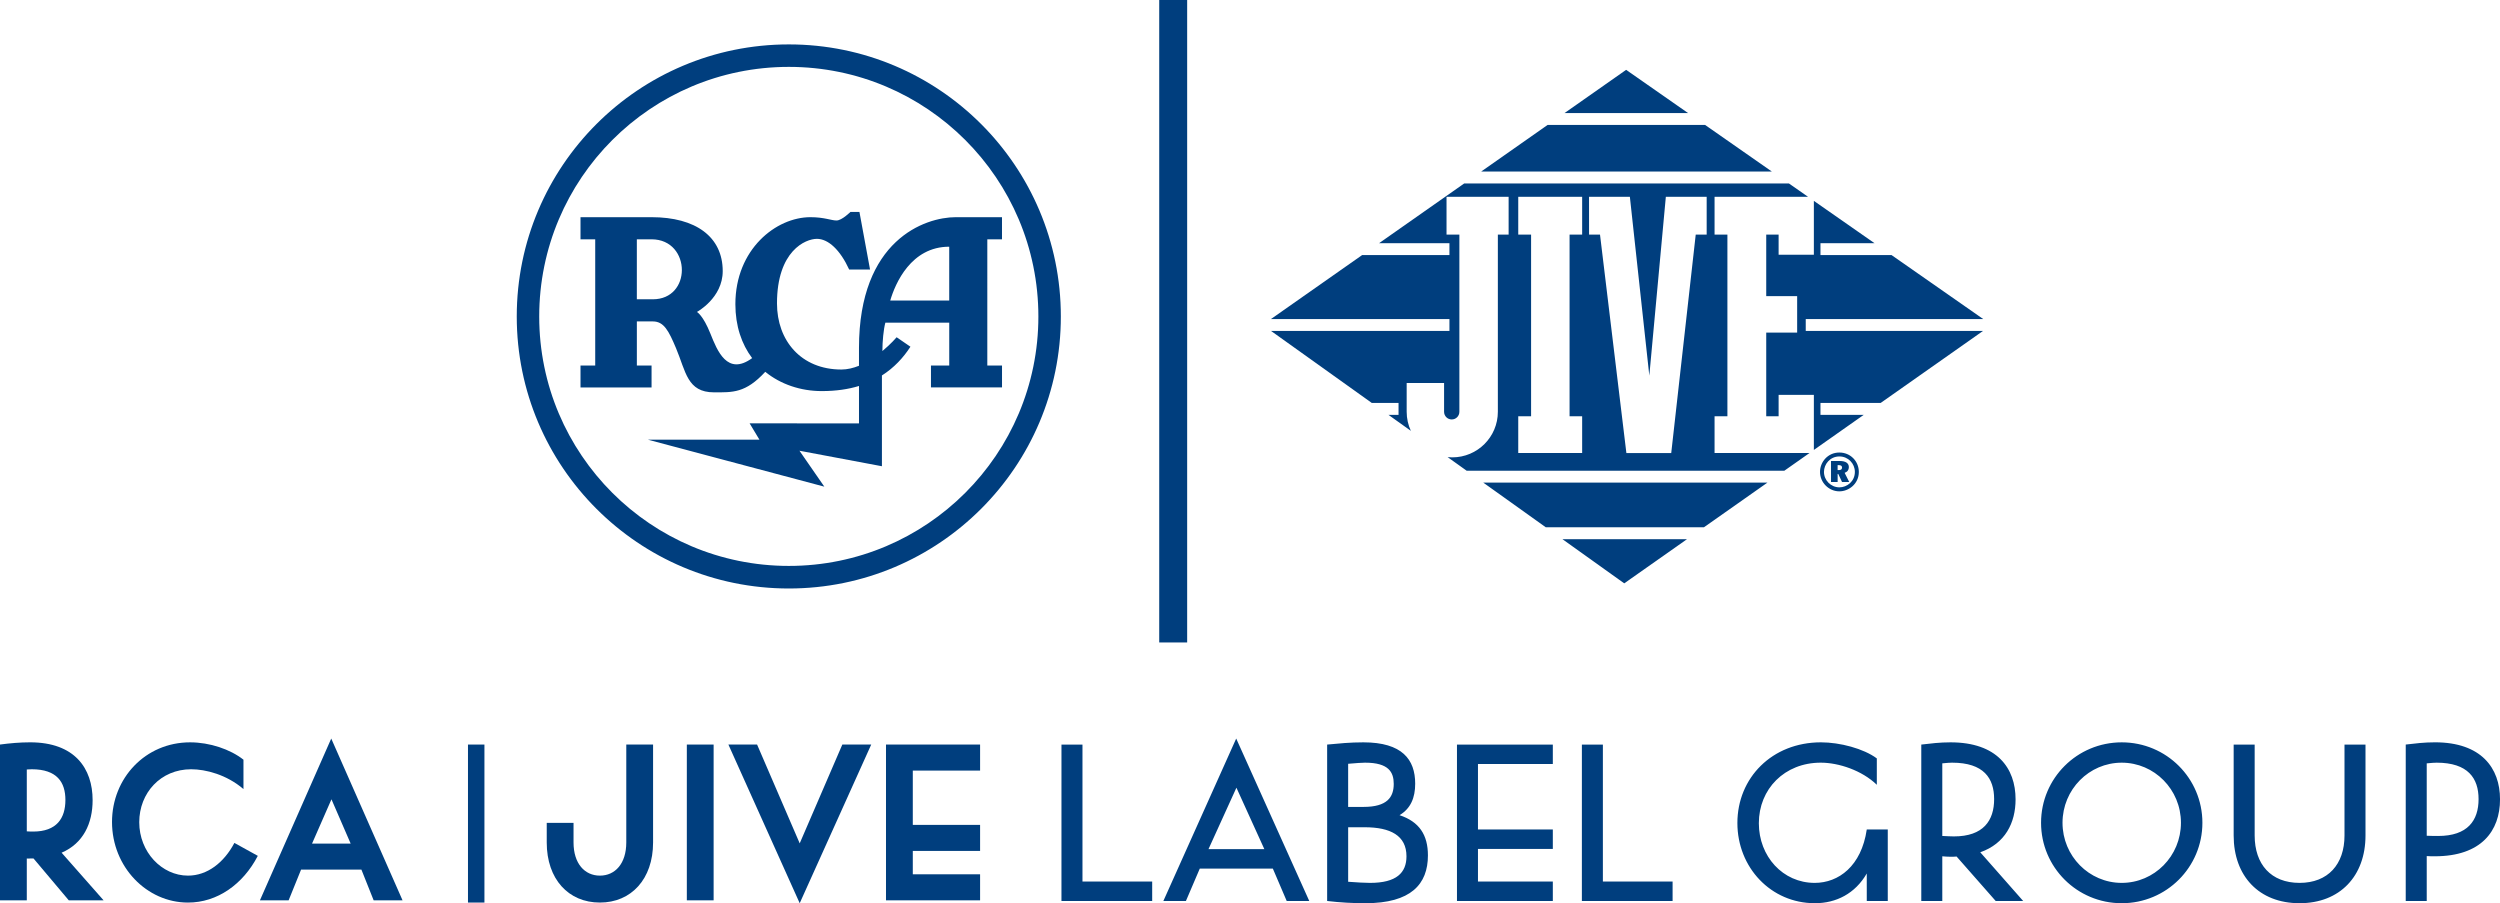
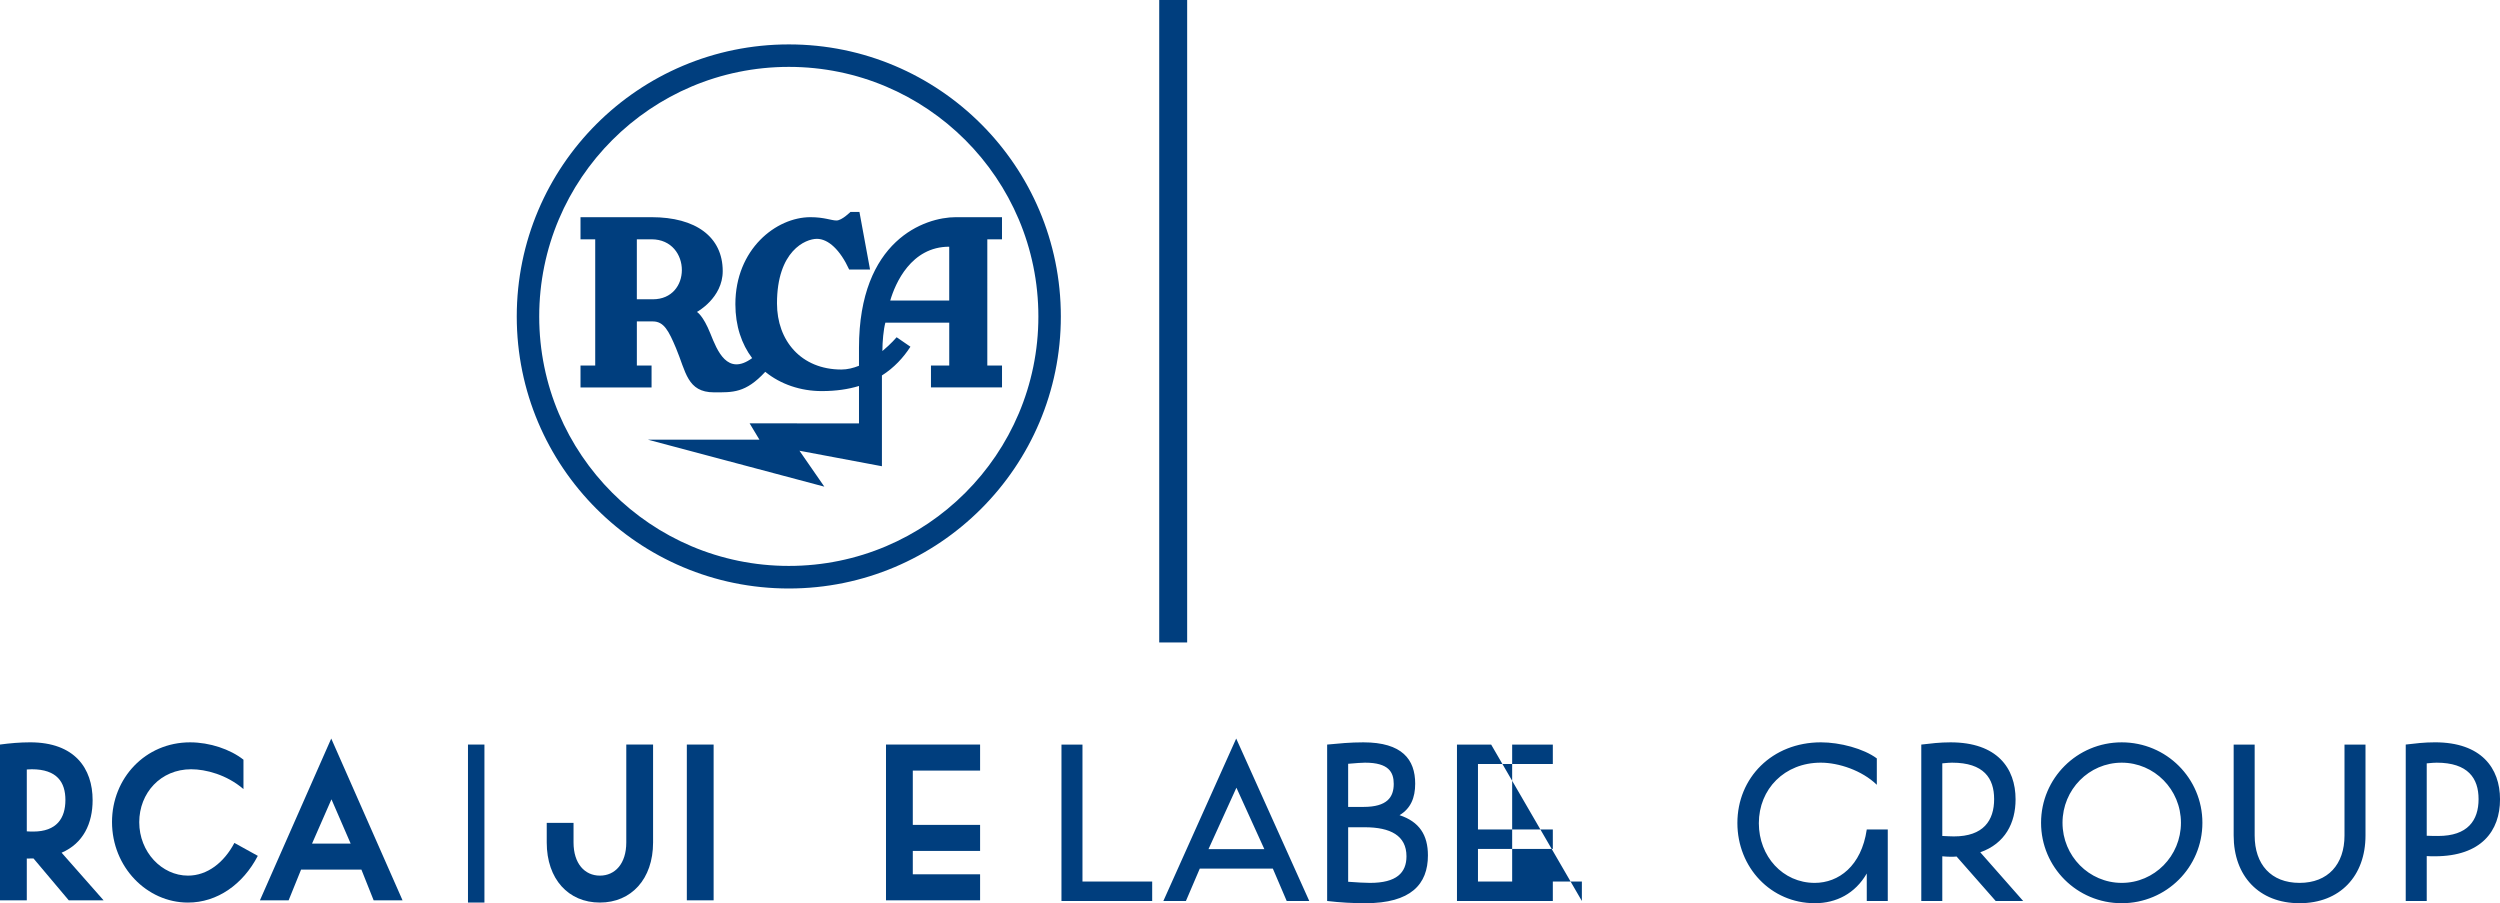
<svg xmlns="http://www.w3.org/2000/svg" width="238.666" height="86.227" viewBox="0 0 238.666 86.227">
  <g transform="translate(-14.667,-5.333)">
-     <path id="path16" style="fill:#003e7e;fill-opacity:1;stroke:none;stroke-width:0.379" d="m 169.908,12 -5.878,4.125 h 11.788 z m -7.497,5.26 -6.343,4.451 h 27.754 l -6.377,-4.451 z m -7.962,5.587 -8.125,5.701 h 6.716 v 1.136 h -8.335 l -8.706,6.109 h 17.042 v 1.136 h -17.028 l 9.616,6.872 h 2.553 v 1.136 h -0.963 l 2.138,1.527 c -0.256,-0.554 -0.399,-1.17 -0.399,-1.821 v -2.749 h 3.571 v 2.753 c 0,0.404 0.325,0.73 0.73,0.73 0.404,0 0.73,-0.326 0.73,-0.73 v -16.918 h -1.226 v -3.611 h 5.928 v 3.611 h -1.028 v 16.915 c 0,2.404 -1.948,4.352 -4.352,4.352 -0.149,0 -0.296,-0.008 -0.442,-0.022 l 1.815,1.297 h 30.33 l 2.4,-1.689 h -9.063 v -3.508 h 1.226 v -17.344 h -1.226 v -3.611 h 8.921 l -1.822,-1.272 z m 5.16,1.272 h 6.101 v 3.611 h -1.201 v 17.344 h 1.201 v 3.508 h -6.101 v -3.508 h 1.226 v -17.344 h -1.226 z m 6.758,0 h 3.898 l 1.857,17.074 1.577,-17.074 h 3.898 v 3.611 h -1.045 l -2.338,20.853 h -4.282 l -2.518,-20.853 h -1.045 z m 21.463,0.39 v 5.141 h -3.365 v -1.921 h -1.182 v 5.874 h 2.952 v 3.485 h -2.952 v 7.985 h 1.182 v -2.046 h 3.365 v 5.26 l 4.763,-3.351 h -4.132 v -1.136 h 5.747 l 9.768,-6.872 h -16.921 v -1.136 h 16.944 l -8.754,-6.109 h -6.784 v -1.136 h 5.156 z m 2.435,24.025 c -1.115,0 -1.848,0.917 -1.848,1.853 0,1.013 0.844,1.853 1.848,1.853 0.887,0 1.858,-0.705 1.858,-1.853 0,-1.019 -0.798,-1.853 -1.858,-1.853 z m 0.005,0.374 c 0.836,0 1.475,0.678 1.475,1.475 0,0.909 -0.753,1.475 -1.475,1.475 -0.819,0 -1.475,-0.676 -1.475,-1.475 0,-0.717 0.564,-1.475 1.475,-1.475 z m -0.803,0.434 v 2.005 H 190.1 v -0.768 h 0.06 l 0.359,0.768 h 0.687 l -0.439,-0.874 c 0.263,-0.091 0.404,-0.288 0.404,-0.54 0,-0.379 -0.298,-0.591 -0.879,-0.591 z m 0.631,0.394 h 0.096 c 0.222,0 0.328,0.071 0.328,0.232 0,0.157 -0.101,0.242 -0.293,0.242 h -0.131 z m -33.828,1.67 5.967,4.264 h 15.099 l 6.061,-4.264 z m 7.556,5.4 5.901,4.217 5.994,-4.217 z" />
    <path id="path451" style="clip-rule:evenodd;display:inline;fill:#003e7e;fill-rule:evenodd;stroke:none;stroke-width:0.564" d="m 75.464,33.905 v -5.726 h 1.404 c 1.925,0 2.901,1.487 2.894,2.946 -0.006,1.403 -0.922,2.78 -2.774,2.78 z m 24.191,0.119 c 0.478,-1.633 1.986,-5.139 5.631,-5.139 v 5.139 z m 10.669,-5.846 v -2.112 h -4.409 c -2.962,0 -9.244,2.188 -9.244,12.476 v 1.709 c -0.544,0.218 -1.11,0.359 -1.677,0.359 -3.854,0 -6.151,-2.765 -6.151,-6.314 0,-5.03 2.733,-6.162 3.81,-6.162 1.088,0 2.221,1.056 3.081,2.929 h 1.992 l -1.012,-5.498 h -0.86 c 0,0 -0.816,0.817 -1.328,0.817 -0.501,0 -1.164,-0.316 -2.493,-0.316 -3.266,0 -7.163,3.048 -7.163,8.306 0,2.079 0.599,3.821 1.601,5.149 -2.373,1.731 -3.333,-0.707 -3.985,-2.34 -0.699,-1.752 -1.285,-2.069 -1.285,-2.069 0,0 2.461,-1.328 2.461,-3.897 0,-3.277 -2.581,-5.149 -6.793,-5.149 h -6.783 v 2.112 h 1.404 v 12.052 h -1.404 v 2.09 h 6.783 v -2.09 h -1.404 v -4.213 h 1.524 c 1.056,0 1.511,0.882 2.221,2.569 0.934,2.222 1.056,4.202 3.625,4.202 1.763,0 3.005,0.087 4.888,-1.96 1.469,1.197 3.385,1.84 5.399,1.84 1.351,0 2.526,-0.174 3.549,-0.489 v 3.571 H 86.231 l 0.936,1.557 H 76.52 l 16.843,4.485 -2.374,-3.429 7.872,1.48 v -8.666 c 1.164,-0.74 2.047,-1.699 2.722,-2.744 l -1.317,-0.904 c 0,0 -0.533,0.632 -1.36,1.317 0,-0.911 0.107,-2.055 0.283,-2.711 h 6.099 v 4.094 h -1.745 v 2.09 h 6.783 v -2.09 h -1.404 V 28.178 Z M 89.976,59.359 c -13.162,0 -23.832,-10.67 -23.832,-23.81 0,-13.162 10.669,-23.831 23.832,-23.831 13.151,0 23.821,10.669 23.821,23.831 0,13.14 -10.67,23.81 -23.821,23.81 z m 0,-49.787 c -14.349,0 -25.976,11.627 -25.976,25.976 0,14.328 11.627,25.966 25.976,25.966 14.338,0 25.966,-11.638 25.966,-25.966 0,-14.349 -11.628,-25.976 -25.966,-25.976 z" />
-     <path d="m 116.001,91.347 h 8.661 v -1.856 h -6.655 v -13.076 h -2.005 z m 11.882,0 1.323,-3.093 h 6.975 l 1.323,3.093 h 2.154 l -6.975,-15.508 -6.954,15.508 z m 4.821,-10.815 2.666,5.866 h -5.333 z m 8.661,10.815 c 1.259,0.149 2.453,0.213 3.648,0.213 4.352,0 5.973,-1.813 5.973,-4.565 0,-1.962 -0.832,-3.221 -2.709,-3.84 1.067,-0.64 1.493,-1.664 1.493,-3.008 0,-2.304 -1.237,-3.946 -4.949,-3.946 -1.259,0 -2.346,0.107 -3.456,0.213 z m 3.584,-7.039 c 2.453,0 3.989,0.789 3.989,2.773 0,1.579 -0.96,2.538 -3.477,2.538 -0.448,0 -1.259,-0.043 -2.09,-0.107 v -5.205 z m 0.043,-6.165 c 2.261,0 2.73,0.917 2.73,2.026 0,1.259 -0.619,2.197 -2.88,2.197 h -1.472 v -4.117 c 0.768,-0.064 1.301,-0.107 1.621,-0.107 z m 8.767,13.204 h 9.151 v -1.856 h -7.146 v -3.114 h 7.146 v -1.856 h -7.146 v -6.25 h 7.146 v -1.856 h -9.151 z m 11.924,0 h 8.661 v -1.856 h -6.655 v -13.076 h -2.005 z m 27.198,0 h 2.005 v -6.826 h -2.005 c -0.512,3.498 -2.688,5.098 -4.97,5.098 -3.05,0 -5.333,-2.538 -5.333,-5.696 0,-3.264 2.453,-5.781 5.909,-5.781 1.728,0 3.946,0.747 5.354,2.112 v -2.517 c -1.259,-0.939 -3.52,-1.536 -5.333,-1.536 -4.672,0 -7.978,3.392 -7.978,7.701 0,4.245 3.2,7.658 7.402,7.658 2.026,0 3.84,-0.917 4.949,-2.837 z m 5.205,0 h 2.005 v -4.266 c 0.256,0.021 0.512,0.043 0.768,0.043 0.192,0 0.405,0 0.597,-0.021 l 3.733,4.245 h 2.624 l -4.096,-4.65 c 2.368,-0.832 3.37,-2.794 3.37,-5.056 0,-2.986 -1.771,-5.44 -6.207,-5.44 -1.024,0 -1.899,0.107 -2.794,0.213 z m 2.944,-13.204 c 3.029,0 4.01,1.493 4.01,3.477 0,2.048 -1.024,3.562 -3.84,3.562 -0.256,0 -0.64,-0.021 -1.109,-0.043 v -6.933 c 0.448,-0.043 0.725,-0.064 0.939,-0.064 z m 8.49,5.738 c 0,4.245 3.434,7.679 7.701,7.679 4.266,0 7.701,-3.434 7.701,-7.679 0,-4.245 -3.434,-7.679 -7.701,-7.679 -4.266,0 -7.701,3.434 -7.701,7.679 z m 2.048,0 c 0,-3.178 2.538,-5.738 5.653,-5.738 3.114,0 5.653,2.56 5.653,5.738 0,3.178 -2.538,5.738 -5.653,5.738 -3.114,0 -5.653,-2.56 -5.653,-5.738 z m 26.92,-7.466 v 8.682 c 0,2.752 -1.579,4.522 -4.288,4.522 -2.73,0 -4.288,-1.771 -4.288,-4.522 v -8.682 h -2.005 v 8.682 c 0,3.861 2.41,6.463 6.293,6.463 3.861,0 6.293,-2.602 6.293,-6.463 v -8.682 z m 5.845,14.932 h 2.005 v -4.288 c 0.256,0.021 0.512,0.021 0.768,0.021 4.458,0 6.229,-2.432 6.229,-5.44 0,-2.986 -1.792,-5.44 -6.207,-5.44 -1.024,0 -1.899,0.107 -2.794,0.213 z m 2.944,-13.204 c 3.008,0 4.01,1.493 4.01,3.477 0,2.048 -1.045,3.52 -3.861,3.52 -0.256,0 -0.64,0 -1.088,-0.021 v -6.911 c 0.448,-0.043 0.725,-0.064 0.939,-0.064 z" id="text17" style="fill:#003e7e;fill-rule:evenodd;stroke-width:0.306" />
+     <path d="m 116.001,91.347 h 8.661 v -1.856 h -6.655 v -13.076 h -2.005 z m 11.882,0 1.323,-3.093 h 6.975 l 1.323,3.093 h 2.154 l -6.975,-15.508 -6.954,15.508 z m 4.821,-10.815 2.666,5.866 h -5.333 z m 8.661,10.815 c 1.259,0.149 2.453,0.213 3.648,0.213 4.352,0 5.973,-1.813 5.973,-4.565 0,-1.962 -0.832,-3.221 -2.709,-3.84 1.067,-0.64 1.493,-1.664 1.493,-3.008 0,-2.304 -1.237,-3.946 -4.949,-3.946 -1.259,0 -2.346,0.107 -3.456,0.213 z m 3.584,-7.039 c 2.453,0 3.989,0.789 3.989,2.773 0,1.579 -0.96,2.538 -3.477,2.538 -0.448,0 -1.259,-0.043 -2.09,-0.107 v -5.205 z m 0.043,-6.165 c 2.261,0 2.73,0.917 2.73,2.026 0,1.259 -0.619,2.197 -2.88,2.197 h -1.472 v -4.117 c 0.768,-0.064 1.301,-0.107 1.621,-0.107 z m 8.767,13.204 h 9.151 v -1.856 h -7.146 v -3.114 h 7.146 v -1.856 h -7.146 v -6.25 h 7.146 v -1.856 h -9.151 z m 11.924,0 v -1.856 h -6.655 v -13.076 h -2.005 z m 27.198,0 h 2.005 v -6.826 h -2.005 c -0.512,3.498 -2.688,5.098 -4.97,5.098 -3.05,0 -5.333,-2.538 -5.333,-5.696 0,-3.264 2.453,-5.781 5.909,-5.781 1.728,0 3.946,0.747 5.354,2.112 v -2.517 c -1.259,-0.939 -3.52,-1.536 -5.333,-1.536 -4.672,0 -7.978,3.392 -7.978,7.701 0,4.245 3.2,7.658 7.402,7.658 2.026,0 3.84,-0.917 4.949,-2.837 z m 5.205,0 h 2.005 v -4.266 c 0.256,0.021 0.512,0.043 0.768,0.043 0.192,0 0.405,0 0.597,-0.021 l 3.733,4.245 h 2.624 l -4.096,-4.65 c 2.368,-0.832 3.37,-2.794 3.37,-5.056 0,-2.986 -1.771,-5.44 -6.207,-5.44 -1.024,0 -1.899,0.107 -2.794,0.213 z m 2.944,-13.204 c 3.029,0 4.01,1.493 4.01,3.477 0,2.048 -1.024,3.562 -3.84,3.562 -0.256,0 -0.64,-0.021 -1.109,-0.043 v -6.933 c 0.448,-0.043 0.725,-0.064 0.939,-0.064 z m 8.49,5.738 c 0,4.245 3.434,7.679 7.701,7.679 4.266,0 7.701,-3.434 7.701,-7.679 0,-4.245 -3.434,-7.679 -7.701,-7.679 -4.266,0 -7.701,3.434 -7.701,7.679 z m 2.048,0 c 0,-3.178 2.538,-5.738 5.653,-5.738 3.114,0 5.653,2.56 5.653,5.738 0,3.178 -2.538,5.738 -5.653,5.738 -3.114,0 -5.653,-2.56 -5.653,-5.738 z m 26.92,-7.466 v 8.682 c 0,2.752 -1.579,4.522 -4.288,4.522 -2.73,0 -4.288,-1.771 -4.288,-4.522 v -8.682 h -2.005 v 8.682 c 0,3.861 2.41,6.463 6.293,6.463 3.861,0 6.293,-2.602 6.293,-6.463 v -8.682 z m 5.845,14.932 h 2.005 v -4.288 c 0.256,0.021 0.512,0.021 0.768,0.021 4.458,0 6.229,-2.432 6.229,-5.44 0,-2.986 -1.792,-5.44 -6.207,-5.44 -1.024,0 -1.899,0.107 -2.794,0.213 z m 2.944,-13.204 c 3.008,0 4.01,1.493 4.01,3.477 0,2.048 -1.045,3.52 -3.861,3.52 -0.256,0 -0.64,0 -1.088,-0.021 v -6.911 c 0.448,-0.043 0.725,-0.064 0.939,-0.064 z" id="text17" style="fill:#003e7e;fill-rule:evenodd;stroke-width:0.306" />
    <path style="fill:#003e7e;fill-rule:evenodd;stroke-width:0.297" d="m 99.25,91.284 h 8.983 V 88.799 h -6.425 v -2.231 h 6.425 v -2.486 h -6.425 v -5.184 h 6.425 v -2.486 h -8.983 z" id="path30" />
-     <path style="fill:#003e7e;fill-rule:evenodd;stroke-width:0.297" d="m 84.204,76.413 6.808,15.147 6.828,-15.147 h -2.759 l -4.069,9.433 -4.069,-9.433 z" id="path29" />
    <path style="fill:#003e7e;fill-rule:evenodd;stroke-width:0.297" d="m 80.236,91.284 h 2.558 V 76.413 h -2.558 z" id="path28" />
    <path style="fill:#003e7e;fill-rule:evenodd;stroke-width:0.297" d="m 66.862,83.891 v 1.87 c 0,3.505 2.075,5.736 5.076,5.736 2.981,0 5.076,-2.231 5.076,-5.736 v -9.348 h -2.558 v 9.348 c 0,2.018 -1.068,3.165 -2.518,3.165 -1.45,0 -2.518,-1.147 -2.518,-3.165 v -1.87 z" id="path27" />
    <path style="fill:#003e7e;fill-rule:evenodd;stroke-width:0.297" d="M 60.914,91.497 V 76.413 h -1.571 v 15.084 z" id="path26" />
    <path style="fill:#003e7e;fill-rule:evenodd;stroke-width:0.297" d="m 42.221,91.284 1.188,-2.932 h 5.761 l 1.168,2.932 H 53.097 L 46.289,75.839 39.481,91.284 Z m 4.089,-9.645 1.833,4.228 h -3.686 z" id="path25" />
    <path style="fill:#003e7e;fill-rule:evenodd;stroke-width:0.297" d="m 37.044,85.803 c -0.987,1.87 -2.578,3.123 -4.431,3.123 -2.498,0 -4.653,-2.252 -4.653,-5.099 0,-2.783 2.034,-5.056 4.955,-5.056 1.39,0 3.384,0.51 4.995,1.891 v -2.804 c -1.269,-0.999 -3.223,-1.657 -5.096,-1.657 -4.27,0 -7.453,3.42 -7.453,7.606 0,4.291 3.323,7.691 7.251,7.691 2.8,0 5.257,-1.742 6.667,-4.461 z" id="path24" />
    <path style="fill:#003e7e;fill-rule:evenodd;stroke-width:0.297" d="m 14.667,91.284 h 2.558 v -3.994 c 0.101,0.021 0.201,0 0.302,0 h 0.342 l 3.364,3.994 h 3.323 L 20.548,86.738 c 2.075,-0.892 2.961,-2.804 2.961,-5.014 0,-3.038 -1.712,-5.524 -5.962,-5.524 -0.967,0 -1.934,0.085 -2.88,0.212 z m 3.021,-12.513 c 2.437,0 3.223,1.253 3.223,2.932 0,1.742 -0.826,3.017 -3.082,3.017 -0.141,0 -0.342,0 -0.604,-0.021 v -5.906 c 0.201,0 0.342,-0.021 0.463,-0.021 z" id="text18" />
    <path style="fill:#003e7e;fill-rule:evenodd;stroke-width:0.779" d="M 128.001,66.666 V 5.333 h -2.667 V 66.666 Z" id="path31" />
  </g>
</svg>